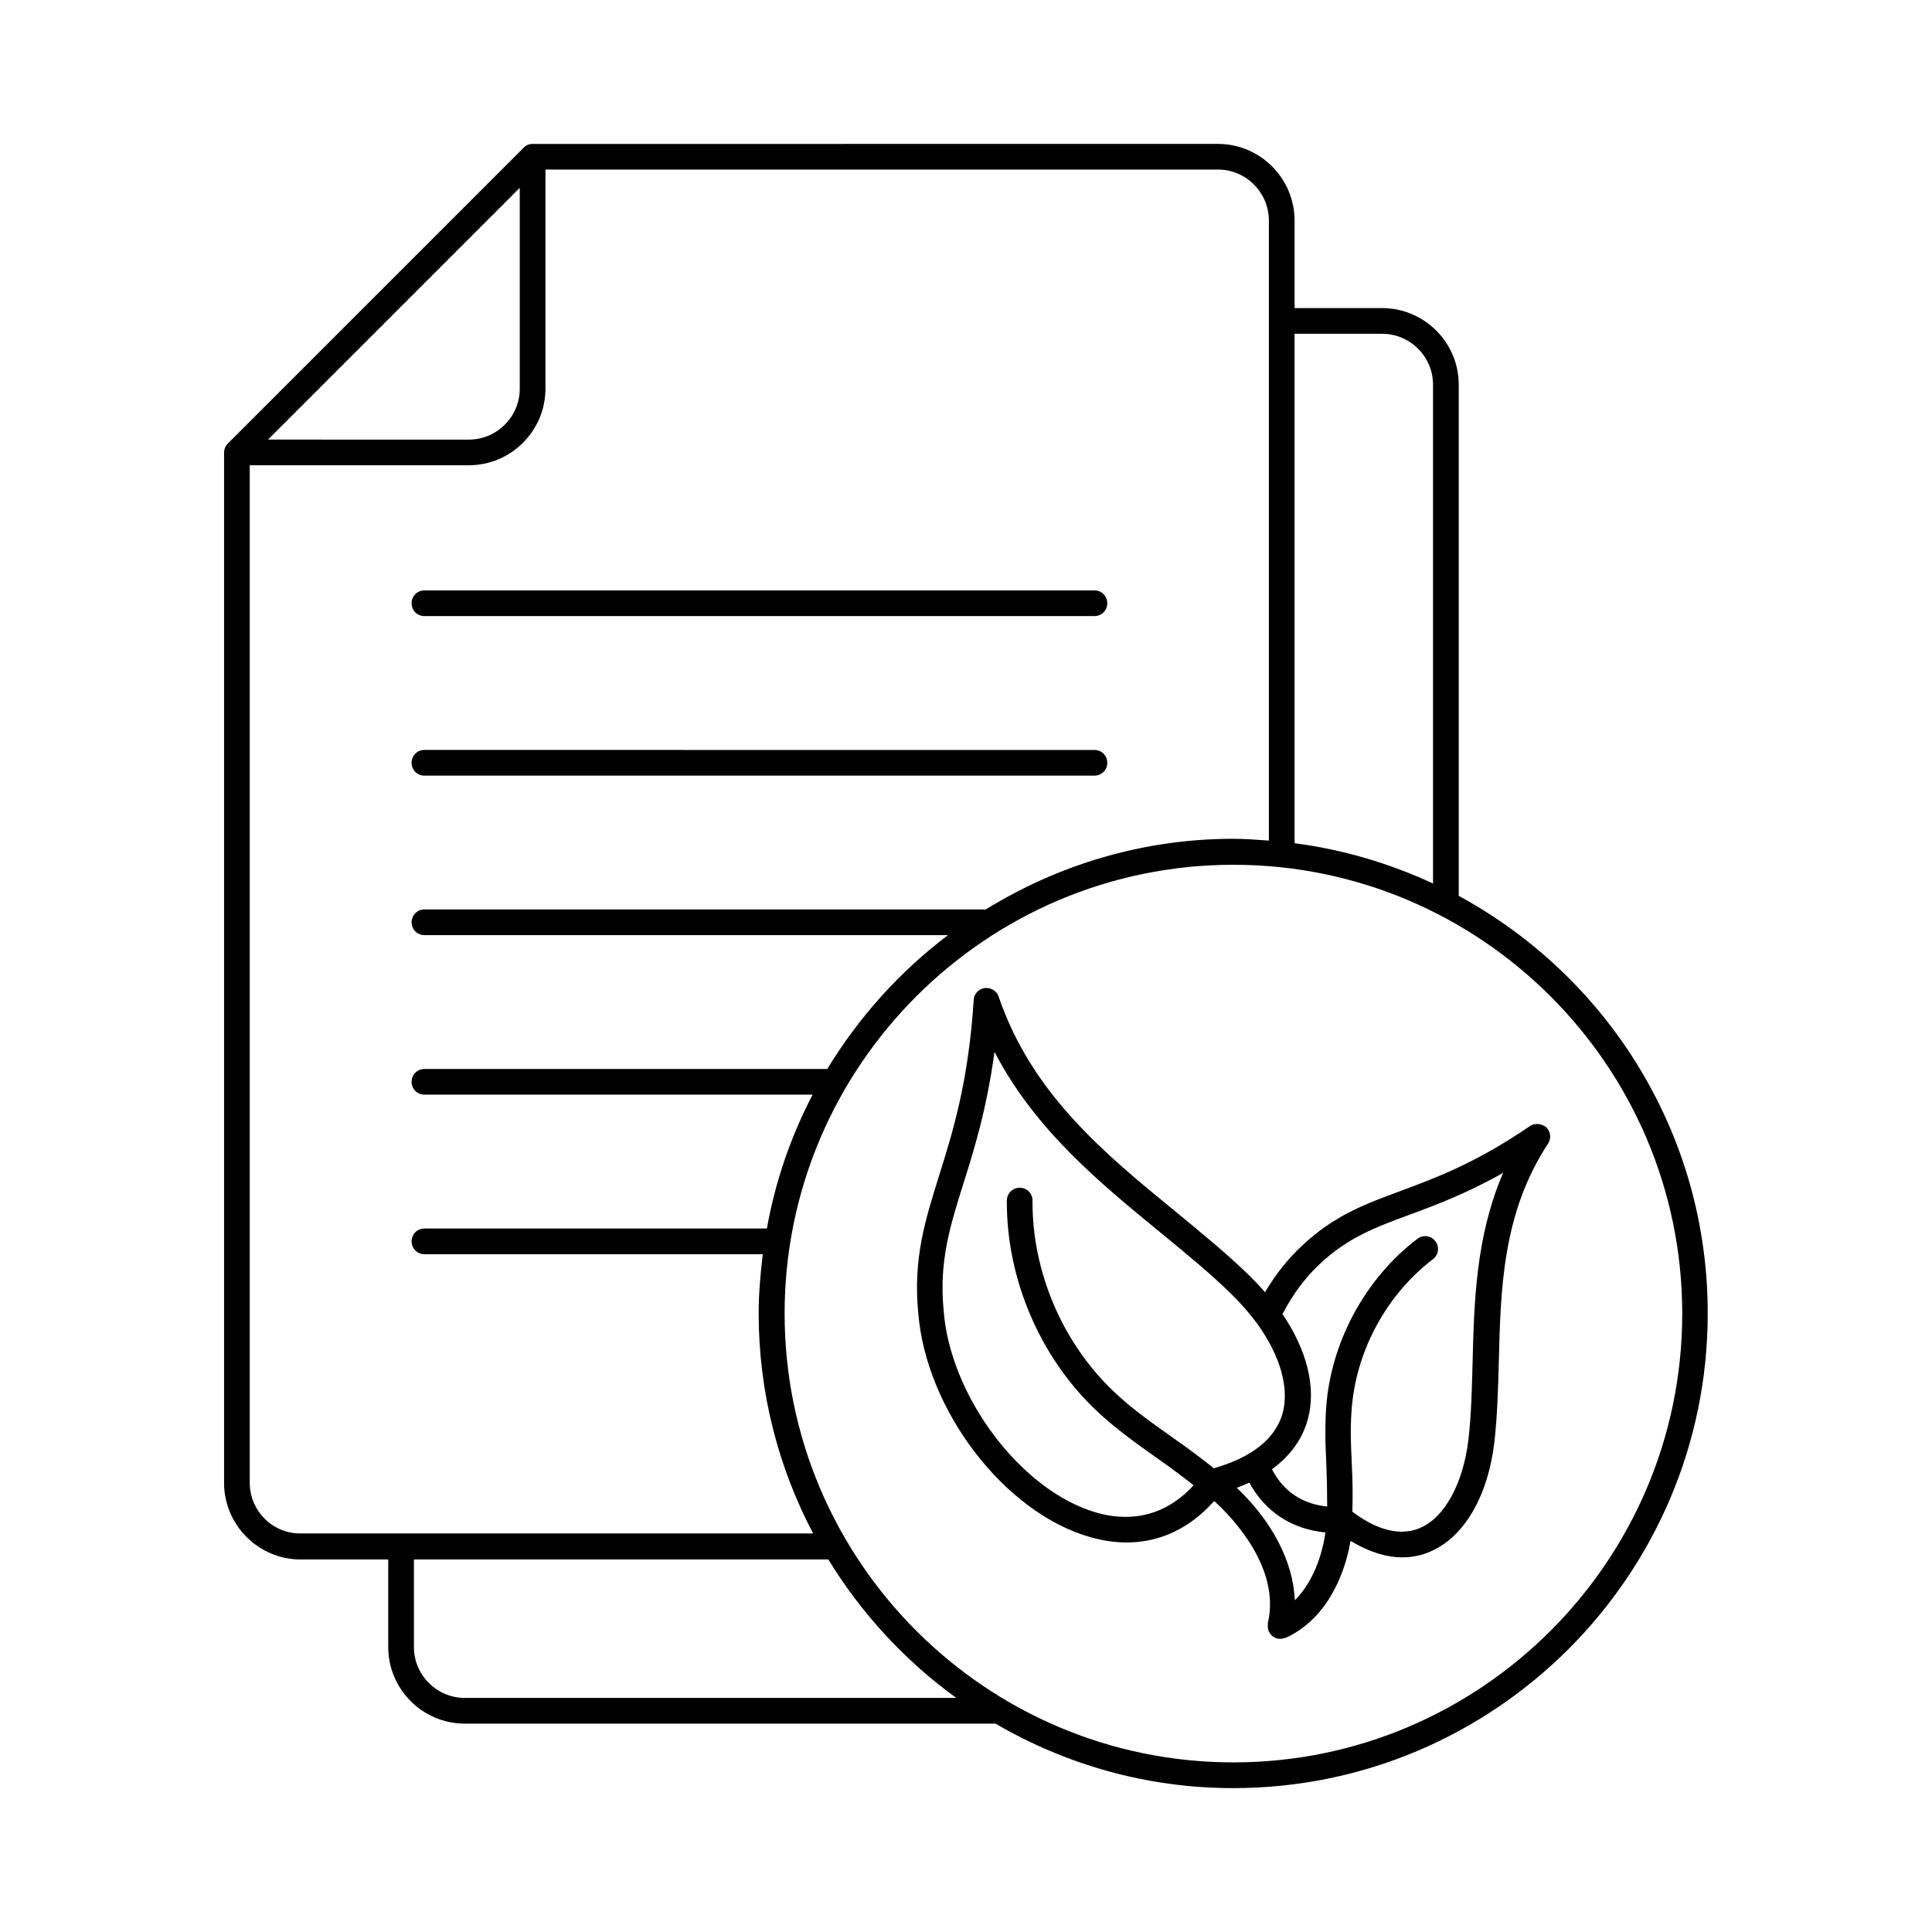
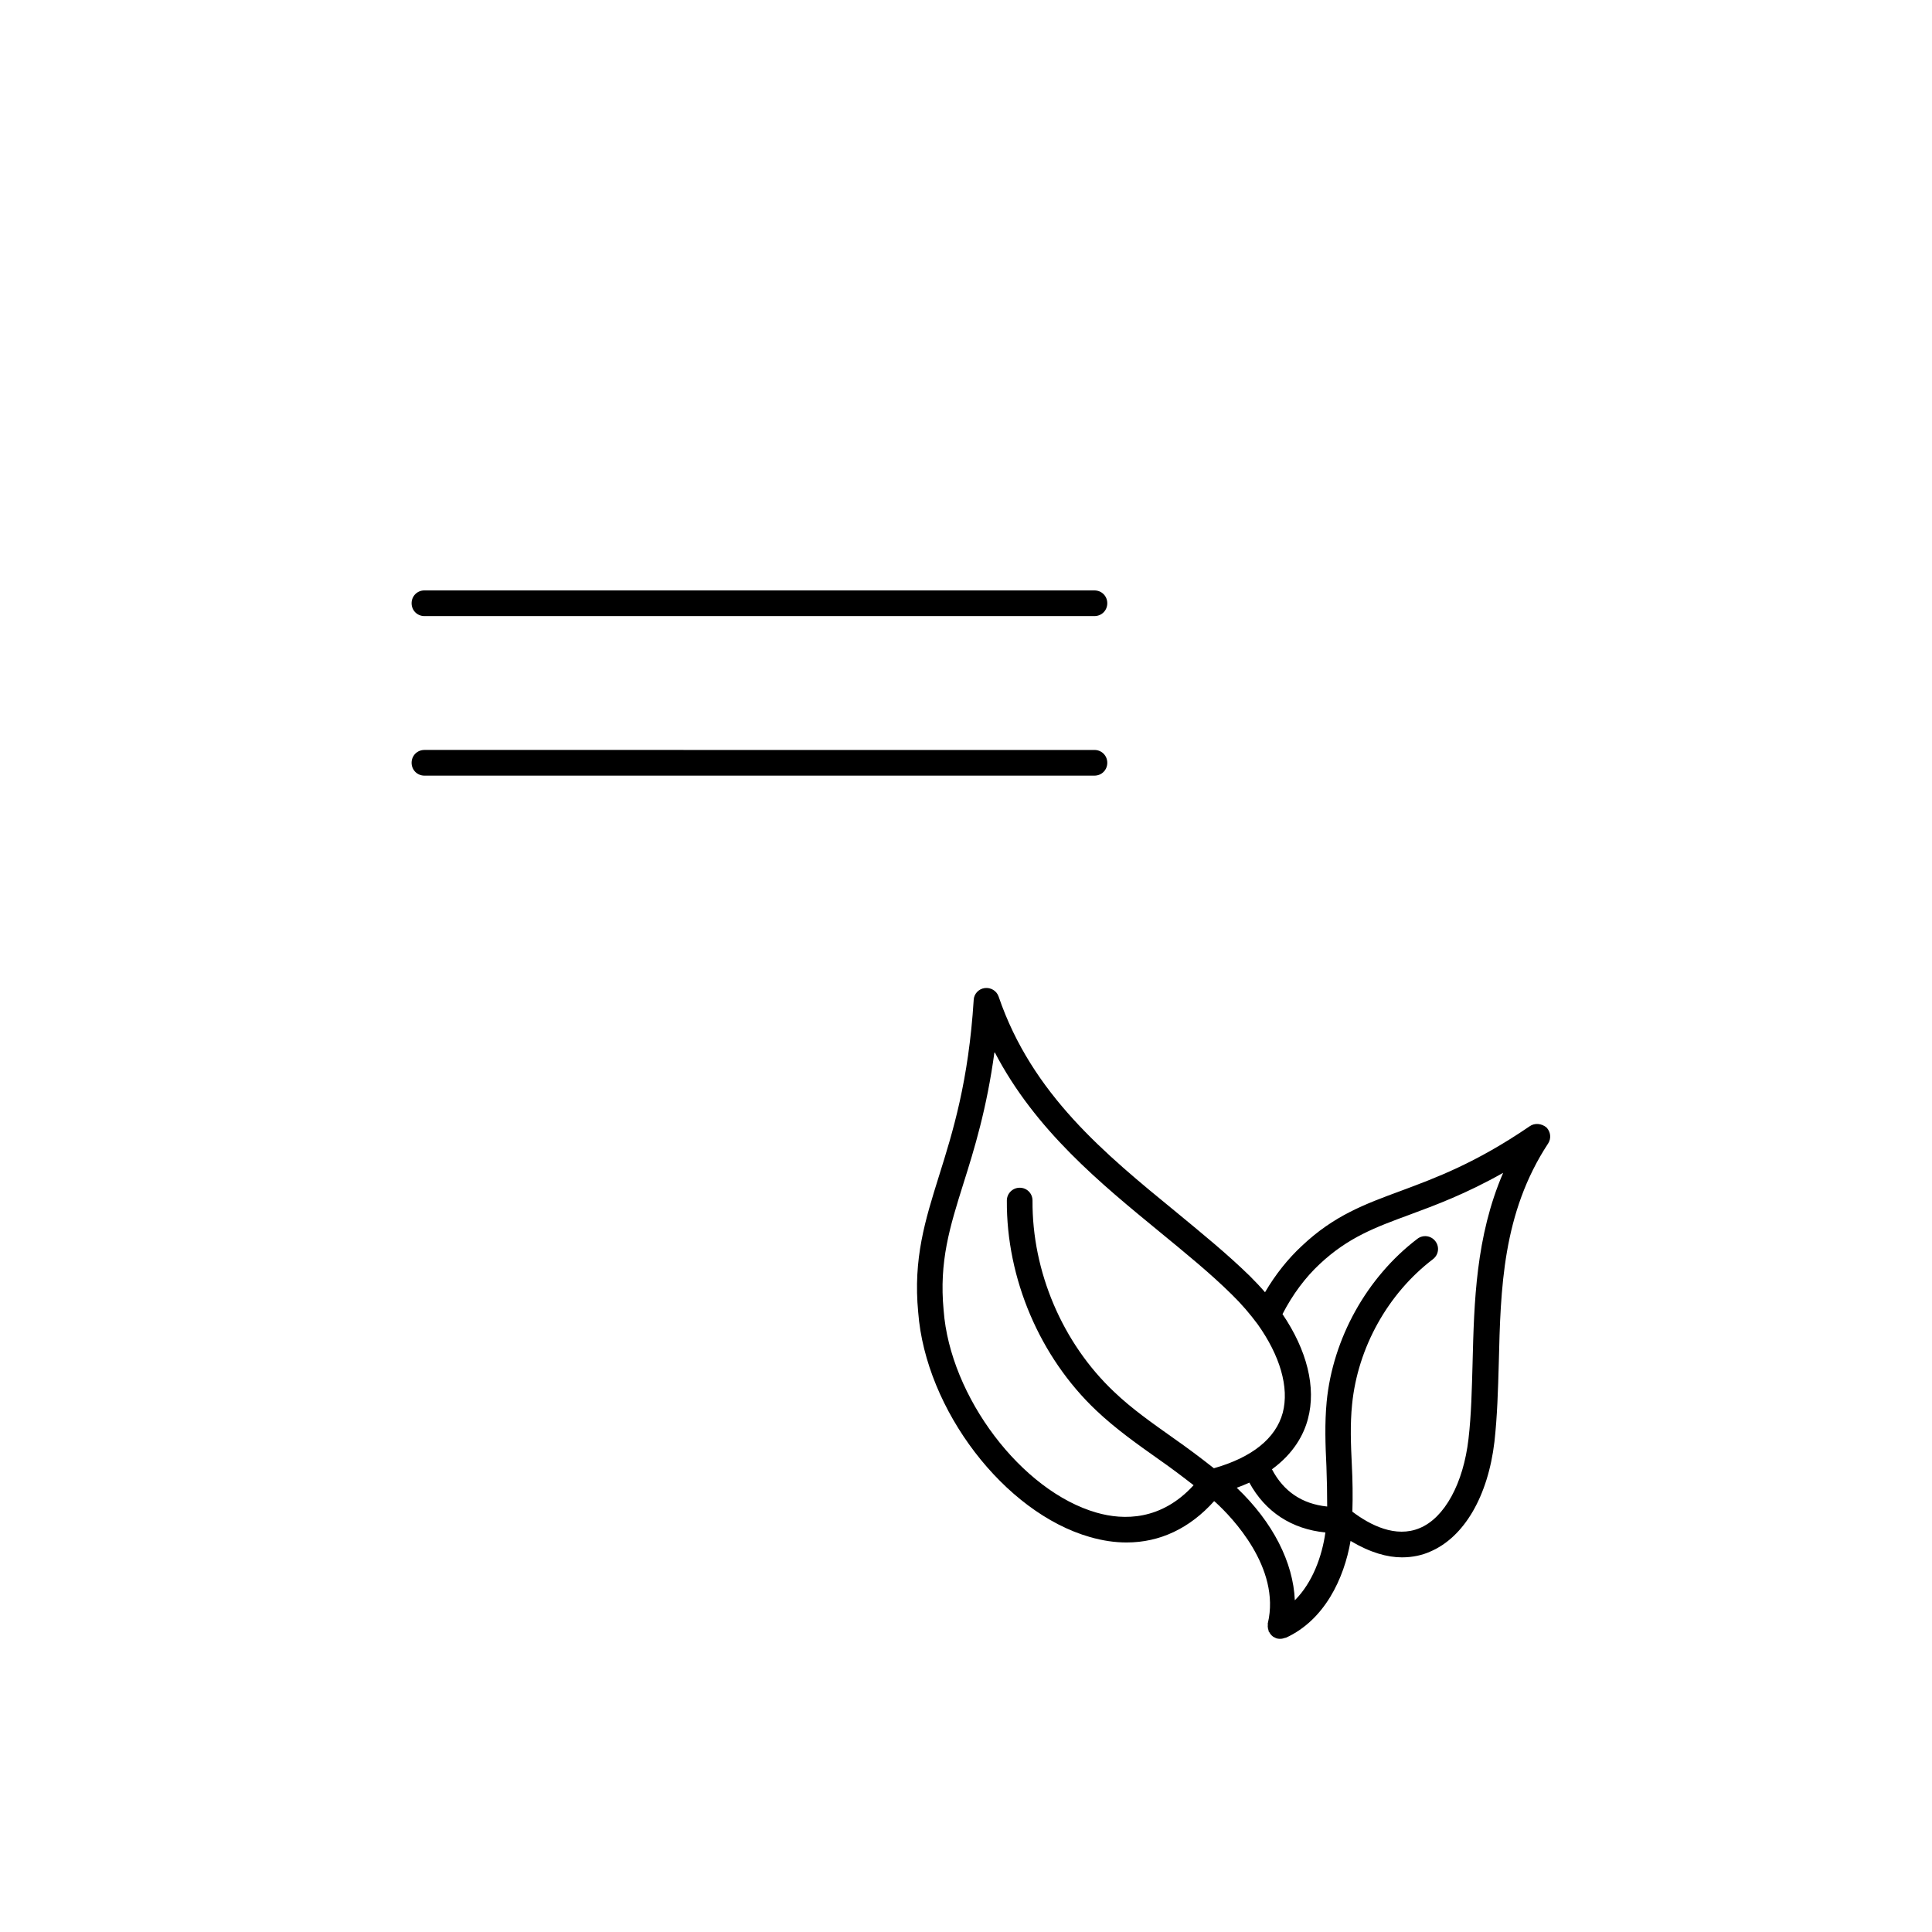
<svg xmlns="http://www.w3.org/2000/svg" fill="#000000" width="800px" height="800px" version="1.1" viewBox="144 144 512 512">
  <g>
-     <path d="m530.58 381.41v-135.48c0-11.164-9.121-20.289-20.355-20.289h-23.148v-23.148c0-11.234-9.121-20.355-20.289-20.355l-181.64 0.004c-0.887 0-1.77 0.34-2.383 1.02l-78.363 78.363c-0.613 0.613-1.02 1.496-1.02 2.383v273.08c0 11.164 9.121 20.289 20.289 20.289h23.215v23.215c0 11.164 9.121 20.289 20.289 20.289h140.66c18.52 10.824 40.031 17.09 62.977 17.09 69.375 0 125.75-56.441 125.75-125.75 0.066-47.793-26.691-89.391-65.973-110.7zm-20.359-148.96c7.488 0 13.547 6.059 13.547 13.48v132.21c-11.438-5.309-23.762-8.988-36.695-10.688v-135.01zm-228.48-38.672v53.242c0 7.422-6.059 13.48-13.48 13.48l-53.238-0.004zm-71.555 343.2v-269.68h58.074c11.164 0 20.289-9.121 20.289-20.289v-58.074h178.24c7.422 0 13.48 6.059 13.48 13.547v164.28c-3.133-0.203-6.262-0.477-9.395-0.477-24.102 0-46.5 6.945-65.633 18.723l-148.76 0.004c-1.906 0-3.402 1.496-3.402 3.402s1.496 3.402 3.402 3.402l138.75 0.004c-12.801 9.668-23.625 21.719-32 35.473h-106.75c-1.906 0-3.402 1.496-3.402 3.402s1.496 3.402 3.402 3.402h102.87c-5.719 10.961-9.871 22.875-12.117 35.473h-90.754c-1.906 0-3.402 1.496-3.402 3.402s1.496 3.402 3.402 3.402h89.664c-0.613 5.176-1.09 10.348-1.09 15.66 0 21.039 5.242 40.918 14.434 58.348h-135.82c-7.418 0.07-13.48-5.988-13.48-13.41zm56.984 56.984c-7.422 0-13.48-6.059-13.48-13.48l0.004-23.215h109.82c8.781 14.367 20.289 26.824 33.906 36.695zm203.7 17.09c-65.562 0-118.94-53.375-118.94-118.94 0-65.562 53.375-118.94 118.94-118.94 65.562 0 118.94 53.375 118.94 118.94 0 65.562-53.375 118.94-118.94 118.94z" />
    <path d="m256.48 307.27h177.56c1.906 0 3.402-1.496 3.402-3.402s-1.496-3.402-3.402-3.402l-177.56-0.004c-1.906 0-3.402 1.496-3.402 3.402 0 1.91 1.496 3.406 3.402 3.406z" />
    <path d="m256.48 349.55h177.56c1.906 0 3.402-1.496 3.402-3.402s-1.496-3.402-3.402-3.402l-177.56-0.004c-1.906 0-3.402 1.496-3.402 3.402s1.496 3.406 3.402 3.406z" />
    <path d="m549.37 442.48c-14.367 9.805-24.918 13.684-34.246 17.156-9.395 3.473-17.566 6.469-26.074 14.5-3.676 3.402-7.012 7.559-9.805 12.324-1.227-1.43-2.586-2.859-4.016-4.289-5.992-5.856-12.594-11.234-19.609-17.02-18.723-15.32-38.125-31.113-46.977-57.055-0.543-1.566-2.109-2.449-3.676-2.246-1.633 0.203-2.859 1.566-2.926 3.133-1.363 21.582-5.516 34.926-9.191 46.637-3.676 11.777-6.875 21.922-5.516 36.152 1.973 25.805 22.809 53.105 45.547 59.57 3.336 0.953 6.535 1.43 9.668 1.43 8.852 0 16.75-3.746 23.215-10.961 0.137 0.137 0.34 0.273 0.477 0.41 4.086 3.746 17.227 17.227 13.754 31.93-0.066 0.137 0 0.273 0 0.41 0 0.203-0.066 0.477 0 0.68 0 0.273 0.066 0.477 0.137 0.68 0.066 0.137 0.066 0.273 0.066 0.41 0 0.066 0.066 0.066 0.137 0.137 0.273 0.543 0.613 0.953 1.09 1.293 0.066 0.066 0.203 0.066 0.273 0.137 0.273 0.137 0.477 0.273 0.816 0.34 0.273 0.066 0.543 0.066 0.816 0.066 0.477 0 0.887-0.137 1.293-0.273h0.137c10.281-4.699 15.453-15.727 17.156-25.668 5.242 3.133 9.805 4.356 13.617 4.356 2.926 0 5.445-0.613 7.422-1.496 9.055-3.812 15.387-14.707 17.09-29.141 0.75-6.738 0.953-13.617 1.156-20.969 0.477-19.473 0.953-39.625 13.07-58.074 0.887-1.363 0.68-3.133-0.477-4.289-1.293-1.016-3.062-1.223-4.426-0.27zm-114.72 102.4c-19.879-5.652-38.875-30.707-40.578-53.648-1.227-12.938 1.633-22.059 5.242-33.566 2.859-9.055 6.195-19.812 8.238-34.926 10.758 20.766 28.188 34.926 43.777 47.727 6.875 5.652 13.414 10.961 19.133 16.613 2.586 2.519 4.832 5.176 6.809 7.828 5.922 8.305 8.441 16.75 6.672 23.488-1.84 6.809-8.168 11.848-18.246 14.707-3.539-2.793-7.082-5.445-10.688-7.965-5.652-4.016-11.031-7.762-15.797-12.324-13.684-12.938-21.719-31.863-21.582-50.652 0-1.906-1.496-3.402-3.402-3.402-1.84 0-3.402 1.496-3.402 3.402-0.137 20.629 8.715 41.461 23.691 55.625 5.176 4.902 10.961 8.988 16.543 12.938 3.133 2.18 6.195 4.492 9.258 6.875-8.578 9.391-18.52 9.324-25.668 7.281zm52.492 23.215c-0.41-10.008-5.785-20.695-15.387-29.82 1.156-0.41 2.246-0.887 3.336-1.363 4.223 7.762 11.234 12.324 20.152 13.207-0.887 6.336-3.406 13.277-8.102 17.977zm47.113-63.043c-0.203 7.148-0.34 13.891-1.09 20.289-1.363 11.777-6.332 20.902-12.938 23.625-6.332 2.656-13.07-0.75-17.836-4.356 0.137-4.152 0.066-8.305-0.137-12.324-0.273-5.582-0.477-10.824 0.066-16.137 1.496-14.977 9.465-29.344 21.445-38.465 1.496-1.156 1.77-3.269 0.613-4.766-1.156-1.496-3.269-1.77-4.766-0.613-13.414 10.211-22.398 26.414-24.031 43.164-0.543 5.719-0.34 11.508-0.066 17.09 0.137 3.676 0.203 7.148 0.203 10.688-6.672-0.68-11.574-4.016-14.637-9.871 5.785-4.223 8.441-9.191 9.531-13.344 2.246-8.375-0.273-18.246-6.738-27.777 2.656-5.176 6.059-9.734 9.871-13.277 7.559-7.082 14.773-9.734 23.828-13.07 6.809-2.519 14.91-5.516 24.781-11.098-7.285 16.879-7.695 34.379-8.102 50.242z" />
  </g>
</svg>